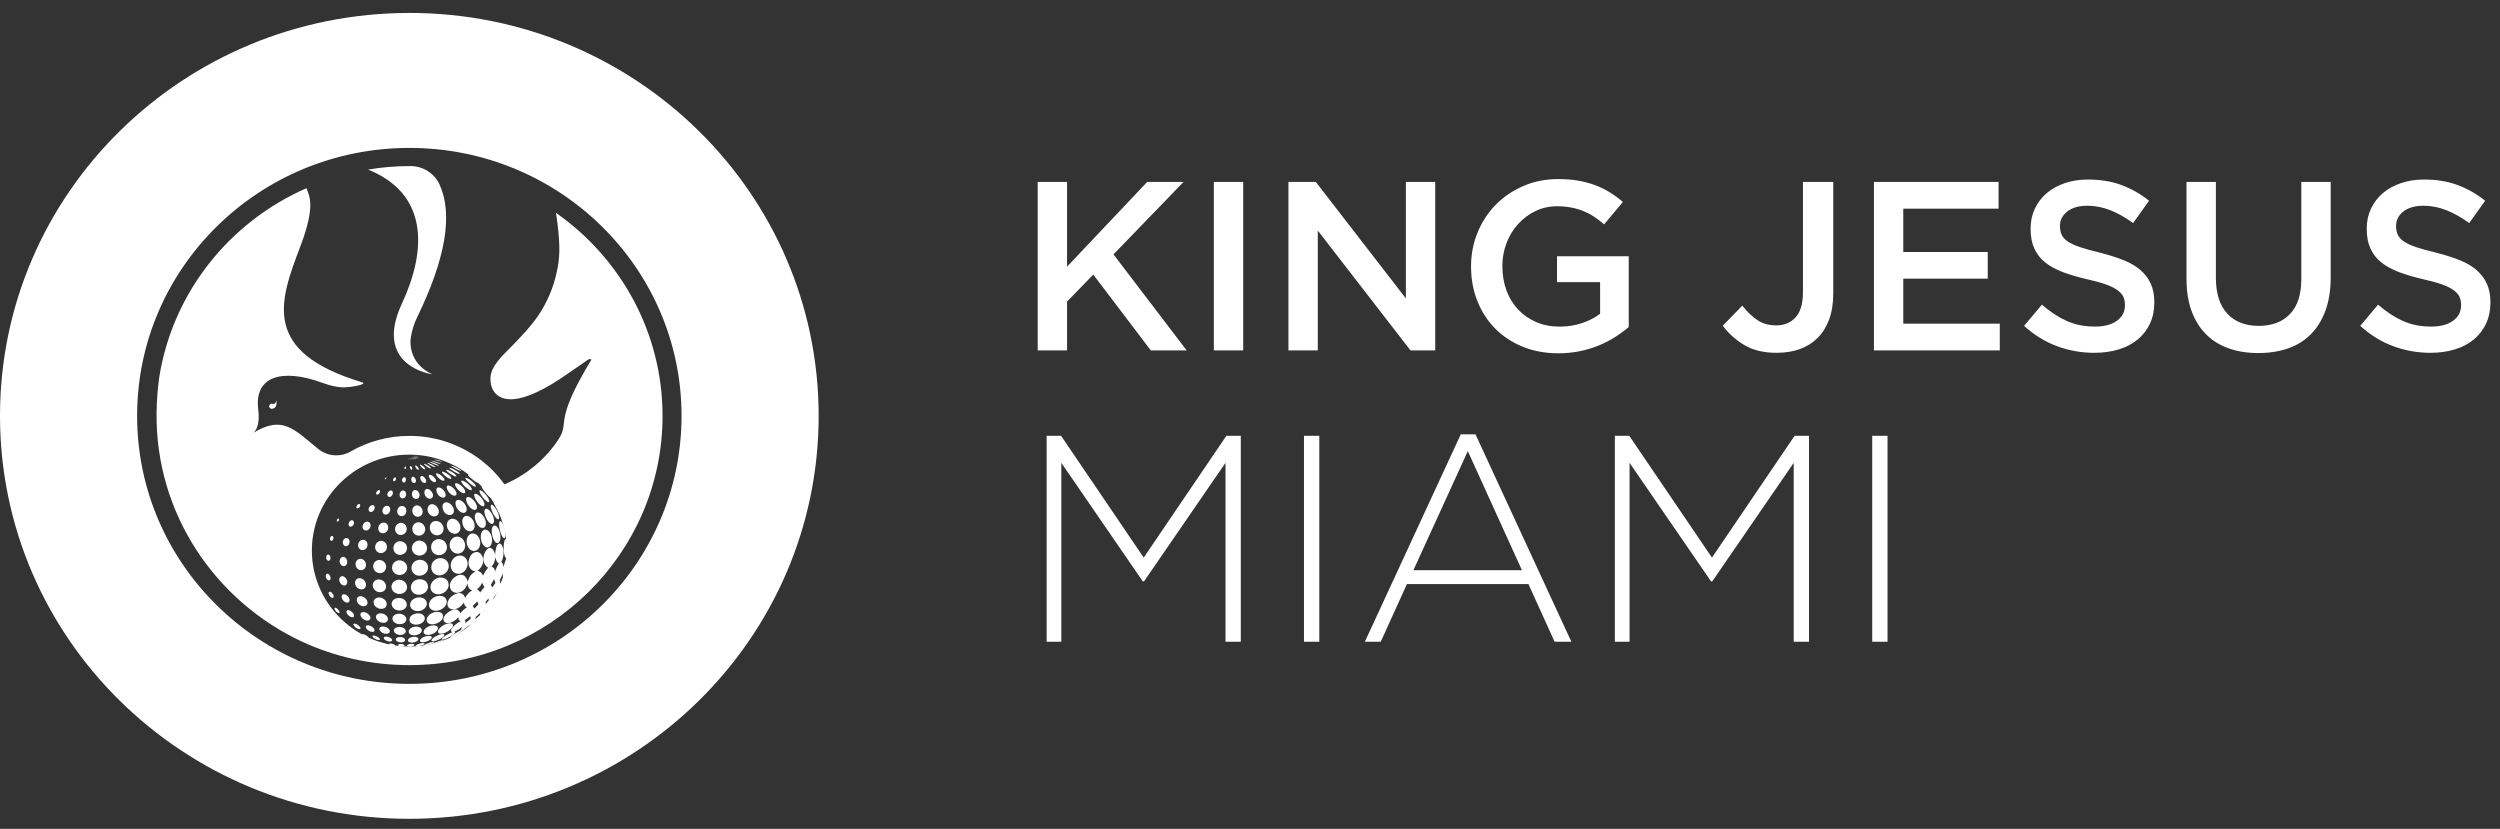
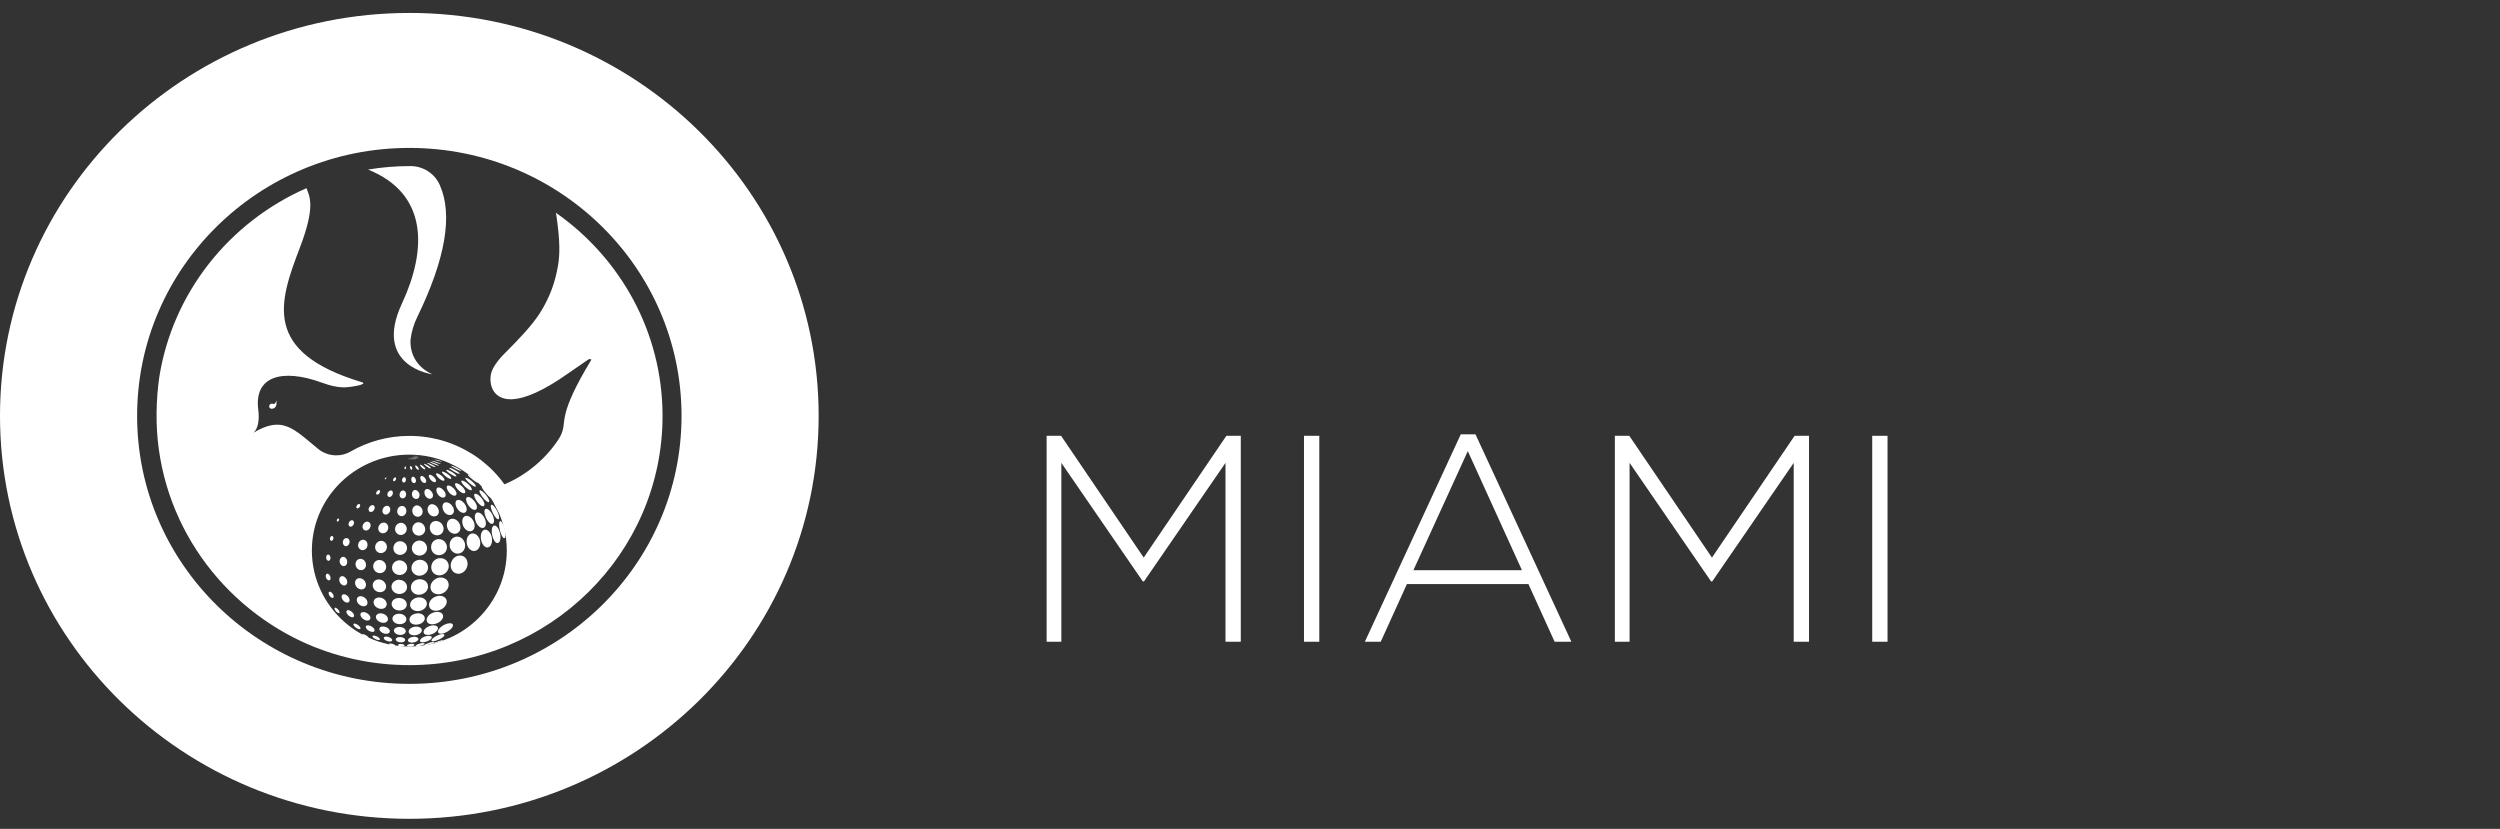
<svg xmlns="http://www.w3.org/2000/svg" width="187" height="62" viewBox="0 0 187 62">
  <rect x="0" y="0" width="187" height="62" fill="#333333" stroke="none" />
  <title>Logo Copy</title>
-   <path fill="#FFF" d="M37.963 42.54c.056-.345.114-.81.142-1.16v-.003c-.04.25-.07.504-.107.757.008-.22.007-1.35.007-1.353-.045-.43-.15-.453-.195-.465-.19.148-.202 1.304.064 1.444-.15.4-.15.4-.21.67-.03-.24-.036-.25-.167-.396.34-.61.104-1.407-.144-1.38-.237.027-.29.514-.32.804-.057-.17-.19-.563-.478-.46-.383.208-.635 1.08-.05 1.467-.208.27-.208.27-.37.588-.145-.248-.145-.248-.402-.365.72-.586.354-1.353-.028-1.396-.508-.06-.864.77-.53 1.23.115.16.27.193.386.22-.323.194-.45.363-.574.758-.285-.948-1.06-.337-1.218-.073-.312.515.042 1.046.59.888.397-.114.54-.477.615-.67.035.31.11.424.34.517-.248.158-.364.283-.523.556-.24-.696-1.02-.202-1.212.112-.276.448-.007.85.49.728.318-.08.51-.325.638-.493.02.203.07.28.22.347-.267.208-.267.208-.503.456-.227-.64-1.034-.05-1.185.22-.197.35.037.608.446.49.32-.093.517-.314.612-.422-.02.194.017.26.167.304-.71.377-.833.767-.662.81l.05.005c-.19.086-.674.308-.814.53-.01.015 0 .037.023.04.228.015.844-.33.98-.52.008-.013.01-.026.004-.04-.008-.018-.022-.03-.04-.035l-.015-.005c.208-.085.353-.175.593-.368-.046.072-.064.1-.074.128-.013.03-.007.065.012.09-.237.14-.716.422-.884.583-.01.01-.002.025.01.023.333-.05.755-.382 1.567-1.02-.23.264-.32.36-1.124.834.087-.048.203-.107.29-.156.203-.126.475-.295.672-.432l.01-.006c.104-.08.378-.29.647-.53-.073.07-.085.08-.15.14.486-.443.525-.478.78-.77.46-.564.488-.6.727-.977l.117-.197.014-.025c.067-.122.36-.728.36-.73-.016.042-.04.097-.06.14l.115-.265c.084-.236.194-.552.264-.79l-.003.008c-.062.22-.128.408-.186.564.003-.004.2-.713.274-1.076-.02.153-.026.198-.054.386.014-.08.04-.18.055-.255m-.666-.376c-.114.205-.114.205-.265.56-.046-.213-.122-.305-.273-.336.18-.198.262-.4.29-.713.068.288.14.41.266.456-.005.012-.012.024-.02.034m.35 1.066c-.09.156-.162.303-.224.44-.005-.097-.015-.177-.036-.276.107-.203.125-.24.216-.51-.003.187.006.293.057.32l-.015.026m-1.428.698c-.118.137-.118.137-.3.383-.085-.144-.085-.144-.24-.24.183-.136.295-.278.385-.488.068.118.117.214.173.33-.006.002-.015.01-.018.016m.828-.318c-.102.16-.184.276-.22.327-.032-.07-.063-.127-.106-.205.09-.145.16-.266.24-.416.042.1.068.178.098.272l-.013.022m.082.95c-.116.18-.213.308-.255.362.024-.076.04-.14.053-.217.09-.13.162-.238.244-.37-.004.073-.01.13-.028.202l-.015.022m-1.35.66c-.133.144-.24.25-.285.293-.04-.065-.078-.123-.133-.195.123-.112.224-.208.35-.33.034.077.058.138.085.213l-.018.02m.77-.294c-.1.12-.177.21-.212.247 0-.054-.005-.1-.01-.153.076-.09.138-.164.213-.258.01.055.017.098.02.15l-.01.014m-.15.753c-.02.023-.21.228-.433.453.12-.133.18-.216.184-.257.136-.138.243-.253.367-.4-.05.083-.1.164-.097.18l-.022.023m-1.205.62c-.158.11-.295.236-.41.344.072-.144.062-.214-.036-.24.16-.113.285-.206.432-.32.02.075.032.132.04.2l-.027.016m.69-.275c-.164.156-.297.27-.353.318.064-.113.064-.117.062-.195.124-.105.222-.193.336-.3-.002.055-.01.1-.02.153-.008.01-.017.018-.024.025" />
  <path fill="#FFF" d="M33.78 46.994c-.112.132-.395.348-.72.406h-.005c-.34.035-.366-.19-.162-.416.043-.05.28-.29.67-.36h.002c.397-.042.363.196.216.37M33.39 45.16c-.187.536-1.034.72-1.26.273-.146-.29.088-.793.698-.866.413-.03.682.253.562.594M34.973 42.21c-.012.216-.15.61-.59.704h-.006c-.627.057-.852-.653-.49-1.098.165-.206.356-.244.437-.26h.002c.5-.044.663.378.648.653M36.787 40.207c.097.5-.184.89-.502.69-.363-.228-.472-1.086-.067-1.268.3-.078.513.29.57.577" />
  <path fill="#FFF" d="M33.11 46.248c-.205.443-.99.617-1.167.257-.134-.27.194-.693.7-.737.432-.018.578.238.466.48M37.396 39.857c.048.195.09.603-.11.747v.002c-.348.15-.6-.764-.47-1.136.034-.096.08-.128.106-.146.214-.09.406.258.474.533M33.092 47.69c-.14.103-.397.23-.64.272h-.005c-.268.03-.15-.13-.125-.16.095-.117.378-.31.705-.367h.002c.303-.034.203.115.18.145-.02.025-.054.062-.118.11M38.11 41.172c-.002.137-.01.15-.015.16-.056-.05-.133-1.127-.108-1.342 0-.006.005-.018.007-.023l.01.002c.007.02.018.047.036.17.03.31.066.722.07 1.032M33.095 47.943l-.354.117c.296-.098.577-.23.87-.336.025-.01.03-.01.04-.013-.002.006-.003.012-.115.06-.13.053-.305.126-.44.173M35.915 40.488c.084.533-.342.908-.723.637-.396-.28-.41-1.07.09-1.217v-.002h.002c.363-.056.588.307.63.582M33.554 43.844c-.033.186-.226.55-.716.61h-.002c-.653.02-.822-.632-.414-1.03.19-.187.396-.216.484-.227h.008c.47-.015.697.324.64.647M37.74 39.497c.053.19.13.59.022.74-.194.16-.462-.72-.426-1.087.006-.096.03-.128.046-.148.12-.1.283.228.358.495" />
  <path fill="#FFF" d="M32.708 47.146c-.236.354-.93.477-1.016.18-.054-.186.207-.495.677-.55.375-.013.467.176.338.37M32.82 48.03c-.1.034-.188.06-.235.075-.123.033-.288.075-.412.104.004-.003.628-.266.882-.328.05-.01.068-.012.08-.006-.002.036-.198.113-.315.155M33.566 42.396c-.016.193-.17.58-.648.64v.003h-.008c-.683.01-.813-.714-.464-1.08.167-.175.36-.2.45-.21h.006c.494-.012.685.37.664.646M34.79 40.74c.05.545-.51.87-.92.535-.384-.312-.3-1.02.254-1.134h.002c.44-.035.642.35.664.6M37.81 39.13c.054.177.157.552.146.7v.002c-.005.02-.012.046-.047-.008-.117-.182-.35-1.004-.33-1.16.005-.016.01-.044.046.007.037.055.105.202.185.46" />
  <path fill="#FFF" d="M32.222 47.812c-.242.223-.823.334-.807.105.01-.12.23-.315.6-.355.316-.014.325.123.23.225-.005.008-.015.02-.023.025M32.297 48.146c-.17.062-.395.116-.54.14-.052.007-.067.007-.078 0-.006-.043.44-.237.698-.274.12-.016.128.008.11.03-.016.026-.087.064-.19.104M36.28 38.832c.165.422-.003.765-.313.634-.407-.173-.62-.99-.29-1.124.254-.065.506.246.602.49M31.918 45.252c-.038.158-.22.434-.656.46h-.002c-.6-.013-.757-.555-.383-.862.18-.15.375-.162.46-.167.385-.008.656.258.58.57M36.856 38.54c.082.18.174.513.006.632-.32.13-.737-.764-.602-1.045.016-.035.036-.05.053-.062.19-.075.432.233.543.474M31.753 46.36c-.146.4-.874.504-1.08.153-.14-.235.04-.606.574-.638.36-.006.602.227.506.485M32.01 43.955c-.08.512-.814.72-1.152.328-.27-.312-.106-.917.53-.96h.006c.492.015.656.378.615.632M35.477 39.136c.123.437-.177.743-.534.546-.428-.238-.504-.97-.114-1.092.248-.053.552.2.647.546M31.536 47.23c-.146.337-.83.402-.952.09-.083-.217.188-.443.54-.45.347.003.486.19.412.36M37.18 38.204c.083.16.215.497.128.623-.185.142-.634-.713-.6-.995.005-.033.016-.05.024-.062.1-.077.31.168.448.434M33.434 40.93c.004.182-.108.54-.55.595h-.004v.002h-.003c-.647.013-.79-.712-.457-1.04.136-.133.282-.152.354-.162h.007c.444-.008.65.35.652.604M37.718 38.834l.095.287M31.664 48.233c-.174.08-.614.16-.576.07.032-.07.287-.18.506-.2.194-.01.183.05.15.08-.017.015-.043.032-.08.05M32.015 42.5c-.046.533-.758.763-1.102.355-.3-.353-.094-.944.48-.985v-.002h.002c.436.01.645.335.62.633M34.432 39.34c.036.18.004.508-.35.582h-.004c-.55.047-.833-.656-.53-.99.09-.098.18-.115.238-.127h.002l.002-.002h.002c.36-.027.59.298.64.536M31.267 47.883c-.043.062-.187.174-.44.186h-.006c-.326-.005-.37-.185-.24-.305.05-.045.164-.12.388-.133.247-.004.393.117.3.25M37.252 37.86c.174.31.28.62.212.612-.095-.01-.558-.81-.55-1.01.03-.073.198.147.338.4M31.342 48.356c.096-.012.192-.028.288-.042l.05-.006c-.103.014-.237.037-.338.048M36.07 37.32c.116.164.243.44.116.537-.276.107-.81-.69-.706-.885.004-.006.01-.02.032-.03.138-.055.398.154.558.378M35.56 37.595c.2.33.13.606-.133.532-.364-.104-.723-.793-.488-.936.007-.002.018-.006.023-.01h.002c.21-.05.475.213.596.415M30.39 46.377c-.07.36-.708.43-.96.106-.192-.248-.014-.573.437-.577.326.012.57.233.522.47M30.425 45.26c-.053.433-.726.558-1.026.19-.244-.294-.06-.716.454-.725h.006c.455.033.59.344.565.535M33.18 39.516c.01.16-.067.477-.44.527-.574.014-.74-.64-.463-.936.107-.115.233-.132.294-.14.392-.007.593.316.61.55M31.943 41.03c-.008.182-.133.5-.55.53h-.002c-.59-.018-.758-.662-.383-.988.07-.06.19-.135.357-.14.417.013.59.358.58.597M34.848 37.837c.163.35-.01.62-.317.497-.395-.158-.624-.81-.325-.93.01-.005.02-.006.03-.01h.002c.26-.037.52.243.61.443M30.444 43.982c-.02.164-.17.445-.585.45h-.007c-.59-.05-.74-.666-.357-.95.152-.114.302-.117.374-.12h.002v.003c.448.034.605.38.572.617M30.35 47.25c-.056.293-.625.334-.834.06-.143-.185.005-.412.378-.415h.004c.353.024.477.222.452.355M36.364 37.033c.123.152.28.418.218.516-.172.118-.75-.642-.722-.835 0-.01.008-.02.013-.03.084-.06.32.135.49.348M30.862 48.402l-.06.002c.103-.006.205-.024.308-.032.026-.002.07-.004.078 0-.005.003-.006.003-.03.006-.088.008-.206.018-.296.024M30.965 48.284c-.046.034-.16.075-.33.08-.21.003-.215-.067-.168-.112.02-.02.104-.086.316-.095.217 0 .244.07.196.115l-.015.012M30.453 42.532c-.023.175-.17.47-.578.48h-.004c-.578-.053-.712-.7-.327-.99.145-.11.287-.11.357-.112h.003c.388.033.587.35.55.622M33.926 38.025c.05.146.067.435-.226.498h-.002c-.5.042-.74-.627-.52-.867.054-.06.118-.074.156-.082h.002c.29-.023.522.256.59.45M36.435 36.73c.12.14.3.385.3.485v.002c-.042.113-.572-.51-.676-.724-.023-.042-.023-.056-.023-.072.024-.06.223.11.398.31M30.302 47.894c-.044.2-.52.21-.667.016-.083-.107-.008-.26.3-.258h.002c.287.016.386.152.365.242M31.806 39.605c-.007.424-.524.62-.824.314-.277-.28-.145-.82.308-.855h.005c.36.017.515.326.51.54M30.504 48.416l-.14.003c.073-.004.145-.018.218-.02.083 0 .1.006.106.008-.005.004-.005.004-.015.004l-.17.004M30.443 41.06c-.058.43-.598.603-.89.284-.28-.303-.09-.87.393-.86.39.028.525.354.497.575M32.817 38.182c.072.395-.322.562-.61.357-.34-.24-.287-.774.08-.826.234-.015.482.202.53.468M28.926 45.213c-.002.034-.032.348-.45.33h-.004c-.506-.06-.683-.56-.38-.773.12-.084.253-.08.31-.078.3.027.54.265.524.52M34.65 36.476c.11.13.23.35.096.415h-.002c-.294.067-.81-.58-.692-.722.007-.01.02-.018.03-.022h.002c.154-.037.427.168.566.33M29.02 46.314c0 .107-.085.286-.39.273h-.002c-.457-.058-.654-.48-.396-.65.104-.066.227-.06.28-.06h.002c.373.048.508.294.506.437M35.067 36.247c.237.23.28.42.16.423-.22.006-.813-.582-.713-.705.003-.006.008-.008.012-.01.112-.044.385.143.54.292M30.26 48.293c-.035.1-.42.082-.482-.023-.026-.043.023-.104.214-.104h.002c.2.01.284.082.266.127M34.048 36.668c.184.268.095.447-.108.405-.337-.07-.645-.62-.48-.74.01-.008.03-.014.04-.018h.004c.19-.022.437.197.544.353M28.88 43.914c-.04.392-.56.52-.857.213-.288-.3-.135-.8.347-.785h.003c.382.052.526.368.506.572M29.16 47.2c.02.22-.36.302-.646.07-.217-.172-.168-.386.09-.407.036-.002.067 0 .09.002.3.035.455.217.466.334M35.32 36.013c.242.21.332.385.243.396-.16.02-.82-.563-.748-.664.064-.043.317.108.504.267M33.285 36.822c.06.116.113.35-.105.398-.396.03-.655-.542-.492-.713.025-.025.055-.04.094-.045.21-.016.422.2.503.36M28.882 42.453c-.048.42-.56.568-.843.243-.27-.307-.093-.826.38-.81.336.046.488.326.462.567M29.332 47.855c.005.023.02.14-.208.13h-.002c-.297-.034-.497-.233-.386-.327.06-.047.155-.043.196-.04h.003c.242.028.378.155.397.237M35.425 35.746c.156.123.325.29.328.356-.026.052-.24-.104-.33-.175-.202-.15-.42-.347-.434-.406-.002-.003-.002-.007-.002-.01.027-.04.253.09.437.236M31.615 38.244c.02.346-.354.537-.618.316-.267-.222-.195-.73.188-.76.275.012.42.272.43.444M30.425 39.604c-.035.39-.515.558-.768.267-.235-.267-.072-.756.35-.767.316.028.434.31.418.5M30.165 48.416c-.063 0-.147-.002-.21-.004l-.003-.004s.013-.008.117-.006c.024 0 .024 0 .16.017l-.065-.004M32.372 36.94c.08.264-.12.446-.36.333-.308-.146-.35-.605-.127-.688.015-.006.038-.01.054-.012.208 0 .384.214.432.368M28.937 40.985c-.063.387-.538.523-.782.228-.228-.28-.038-.772.39-.76.323.045.425.34.392.532M29.55 48.264c.017.023.024.062-.11.055h-.002c-.205-.022-.393-.112-.334-.163.027-.025.1-.02.13-.02v.002c.178.016.288.085.315.124M27.49 45.08c0 .03-.01.3-.348.266h-.005c-.43-.084-.588-.564-.32-.713.082-.047.164-.04.212-.034.24.033.46.263.46.48M33.56 35.516c.118.092.26.25.174.297h-.002c-.21.05-.715-.443-.68-.52 0-.002.004-.008.016-.014.09-.018.337.11.493.236M27.705 46.192c.026.23-.266.323-.553.1-.248-.195-.26-.474-.02-.505.042-.006.08-.002.11 0 .293.057.448.272.463.405M33.893 35.36c.2.133.302.266.22.282-.14.027-.783-.405-.73-.493 0-.003.003-.006.003-.006h.002c.07-.023.325.094.505.215M33.118 35.666c.174.18.163.305.037.293-.24-.02-.615-.457-.527-.54.006-.008.017-.012.023-.015.102-.018.335.125.468.26M27.375 43.77c-.01.13-.102.34-.39.317-.447-.084-.562-.623-.263-.795.093-.055.175-.047.23-.04.312.06.435.34.423.52M34.077 35.176c.166.096.323.22.302.266v.002c-.1.062-.78-.38-.78-.44.002 0 .004-.003.004-.007.045-.027.287.072.473.18M28.01 47.092c.006.02.058.195-.19.173h-.004c-.338-.062-.57-.373-.41-.467.028-.014.08-.03.165-.02.26.045.406.216.44.314M30.397 38.254c-.026.32-.377.473-.587.256-.207-.213-.083-.654.262-.667h.004c.258.02.333.257.32.41M27.373 42.316c-.052.354-.468.453-.685.165-.21-.28-.062-.713.324-.68h.005c.288.06.382.34.356.516M29.033 39.555c-.073.34-.49.457-.676.188-.17-.246.015-.667.37-.655.212.017.356.236.306.467M31.38 37.006c.01.104-.03.302-.246.32h-.004c-.333-.02-.4-.45-.22-.617.055-.052.106-.056.14-.06.158-.002.31.164.33.356M32.542 35.78c.137.193.07.314-.08.28-.25-.058-.478-.464-.355-.537.008-.004.022-.007.03-.01.102-.013.295.115.405.268M28.402 47.773c.053.094-.036.13-.2.08-.23-.068-.415-.245-.315-.3.034-.02.083-.013.115-.01.15.02.345.135.4.23M34.165 34.992c.155.08.325.188.334.236v.002c-.014.02-.11-.012-.304-.11-.147-.073-.432-.228-.453-.27 0 0 0-.005-.002-.006v-.002c.02-.025.23.05.425.15M29.537 48.38c-.01 0-.012 0-.015-.002 0 0 .01-.003.06 0 .066.006.13.017.198.022-.074-.005-.17-.012-.243-.02M31.855 35.866c.04.093.052.24-.085.263-.26 0-.408-.397-.294-.505.02-.018.04-.02.06-.024.132 0 .27.155.32.266M27.482 40.842c-.07.324-.454.422-.634.16-.183-.27.04-.667.353-.627.253.05.318.303.282.467M28.862 48.198c.022.015.057.04.03.048-.088.023-.468-.117-.437-.163.012-.014.06-.01.08-.007.15.026.288.096.327.122M30.375 37.023c-.033.24-.29.343-.427.174-.135-.165-.032-.504.208-.512.138.007.244.167.22.338M29.175 38.225c-.083.28-.415.362-.538.134-.108-.203.06-.535.327-.528.17.014.268.197.21.393M26.478 45.993c.007.02.055.212-.17.175h-.003c-.295-.078-.492-.418-.346-.512.043-.027.098-.02.13-.014h.002c.212.055.354.24.386.35M26.148 44.868c.018.22-.204.282-.408.114-.23-.186-.255-.505-.042-.53.03-.005.06 0 .085.005h.004v.002c.233.06.35.275.36.408M32.358 34.773c.17.09.236.16.2.172-.072.027-.616-.262-.605-.32l.003-.003c.05-.01.263.075.402.15M32.562 34.672c.183.078.278.146.252.162-.047.028-.66-.232-.68-.287.003 0 .003-.003.004-.003.038-.01.253.054.424.128M25.976 43.53c.002.268-.262.357-.462.157-.22-.22-.168-.582.083-.592.017 0 .04.004.056.006.167.04.322.242.323.43M32.077 34.86c.106.073.188.157.136.177-.142.016-.538-.312-.5-.34 0-.003.002-.003.004-.004.06-.004.246.087.36.166M26.95 46.936c.046.094.003.164-.15.11-.24-.085-.455-.343-.33-.396.032-.012.072-.005.096 0 .14.03.324.164.384.286M32.688 34.565c.143.05.29.118.282.143-.05.02-.707-.214-.704-.25.03-.01.244.044.422.107M31.112 35.906c.014.075.002.22-.137.232h-.003c-.215-.014-.268-.346-.15-.45.025-.026.05-.03.068-.032h.002c.122.006.204.155.22.25M27.7 39.42c-.033.105-.145.276-.357.263h-.004c-.31-.063-.277-.48-.017-.626.06-.033.12-.045.182-.037.21.042.243.26.2.4M25.968 42.094c-.04.256-.303.34-.466.146-.21-.248-.052-.607.19-.588l.026.003c.167.04.282.24.25.44M31.715 34.928c.104.095.13.182.06.18-.133-.002-.404-.297-.36-.342l.014-.007c.065-.003.21.095.285.168M29.122 48.33l.027.002.12.018-.148-.02M27.523 47.627c.058.057.06.094.005.09-.148-.008-.474-.22-.425-.275.014-.016.05-.012.077-.006.144.035.287.135.343.19M31.292 34.984c.067.105.042.17-.023.155-.127-.03-.26-.28-.197-.32.003-.003.01-.005.013-.006.056-.002.154.088.206.17M29.375 36.96c-.06.202-.28.288-.37.143-.098-.157.055-.417.243-.417h.002c.143.02.152.175.125.273M26.132 40.64c-.068.213-.317.31-.442.103-.128-.208.01-.532.27-.492.15.03.228.21.172.39M28.23 48.1c.05.025.057.03.06.036v.003c-.053.01-.41-.125-.4-.152.002-.006.026-.002.04 0 .072.016.208.07.3.112M32.79 34.428c.137.033.26.076.278.096h-.002c-.068.022-.546-.11-.595-.148.015-.01.185.018.32.052M28.002 38.096c-.085.206-.323.273-.408.115-.087-.16.076-.444.295-.427.142.023.168.175.112.313M30.363 35.912c-.017.156-.154.238-.242.145-.104-.11-.024-.357.118-.363.108.01.134.138.125.218M31.11 34.228c.115.024.214.05.23.062l-.002.002c-.028.002-.525-.113-.527-.117.028 0 .175.027.3.053M24.956 44.58c.02.134-.064.188-.18.113-.18-.113-.264-.396-.13-.432.024-.005.043 0 .064.005.112.036.224.18.246.315M31.05 34.26c.102.03.182.06.195.07-.022.01-.47-.136-.472-.138.017 0 .157.033.277.068M25.387 45.738c.006.016.054.15-.078.117h-.002c-.193-.072-.353-.346-.263-.393.02-.01.05-.004.07 0 .133.052.24.192.272.276M24.726 43.256c0 .02-.01.19-.16.15h-.004c-.217-.086-.256-.44-.104-.49.03-.01.048-.004.07 0h.002c.14.06.198.233.196.34M26.46 39.207c-.068.176-.283.264-.365.107-.087-.17.085-.432.26-.397.136.036.145.192.106.29M30.832 35.006c.025.102-.025.152-.083.118-.092-.054-.106-.25-.04-.265l.004-.002c.04-.002.096.07.118.148M30.956 34.285c.086.035.153.068.156.08-.016.012-.38-.152-.382-.156.014 0 .133.038.226.075M31.155 34.194c.11.02.21.036.23.046-.01.008-.53-.08-.533-.082.024 0 .17.015.303.036M30.837 34.307c.064.037.104.067.104.076-.02.014-.248-.135-.26-.152.013 0 .097.042.157.077M24.718 41.783c-.01.072-.06.186-.176.162h-.002c-.183-.072-.182-.39-.04-.453.034-.015.062-.01.08-.005h.002c.126.048.15.203.136.296M31.162 34.158c.103.012.198.023.22.03-.024.007-.48-.047-.485-.05.022 0 .15.01.265.02M29.612 35.877c-.048.115-.17.162-.205.08-.035-.086.056-.25.16-.25.058.006.08.086.045.17M28.403 36.864c-.01.015-.08.14-.197.132h-.003c-.135-.033-.062-.245.077-.318.042-.02.066-.02.083-.018.074.01.09.106.04.204M30.37 35c-.01.092-.068.115-.098.08-.042-.05-.004-.186.054-.19.04.006.048.07.044.11M26.92 37.898c-.03.056-.11.14-.198.13-.125-.038-.062-.243.065-.31.04-.02.07-.02.09-.016.087.026.076.13.042.196M24.933 40.318c-.037.134-.16.18-.224.086-.085-.13.023-.33.138-.312l.01.002c.07.022.104.123.075.224M30.705 34.325c.04.038.05.062.04.062-.028-.003-.137-.12-.134-.132h.002c.013.002.064.042.093.07M27.643 47.957c.055.023.062.026.066.03-.03 0-.26-.097-.267-.105l.013.004h.002c.044.012.125.048.185.07M31.14 34.122c.086.006.163.01.176.017-.012.003-.375-.022-.38-.022.016-.002.12 0 .204.004M25.348 38.932c-.04.078-.122.115-.152.045-.032-.076.044-.207.13-.188.06.023.04.103.022.142M30.557 34.328c.012.03.012.046.003.043-.015-.003-.045-.083-.035-.09.01 0 .027.034.032.048M28.884 35.8c-.034.052-.097.065-.104.033-.01-.032.036-.105.1-.124.013-.004.024.005.024.018 0 .012 0 .024-.002.035-.003.012-.01.026-.018.038M31.095 34.088c.05 0 .103.002.153.004h-.257c.007-.002.068-.004.105-.004M20.437 30.215c-.203-.09-.338.103-.294.232.064.186.295.14.398.058.195-.162.11-.375.167-.538.055-.16-.118.317-.27.248" />
  <path fill="#FFF" d="M37.898 41.555c-.19 3.665-3.177 6.604-6.9 6.793-4.308.217-7.88-3.297-7.66-7.54.192-3.664 3.177-6.604 6.9-6.792 4.31-.217 7.88 3.298 7.66 7.54m3.68-25.646c.01.058.022.115.034.17.285 1.952.275 2.953.12 3.828-.204 1.162-.568 2.265-1.337 3.496-.622.968-1.54 1.922-2.66 3.044h-.003c-.07.073-.148.154-.225.238l-.01.012c-.077.085-.155.176-.23.27-.012.02-.024.034-.037.05-.1.13-.196.267-.276.406l-.03.052c-.02.035-.038.07-.055.104l-.025.053c-.017.034-.03.07-.044.104-.035.087-.06.172-.078.26-.148.75.134 1.873 1.49 1.868.035 0 .073-.003.11-.004.034 0 .068-.003.103-.005.897-.078 2.206-.605 4.073-1.926l1.51-1.04c.03-.02.078-.03.12-.03.057 0 .105.017.1.05 0 .005-.003.01-.005.015-1.27 2.1-1.724 3.235-1.91 3.963l-.02.08c-.018.075-.033.147-.046.216-.005.022-.01.044-.012.066-.004.022-.008.042-.01.064l-.007.032-.01.06c-.004.04-.01.08-.015.117l-.006.056-.007.053c-.005.036-.01.07-.013.105 0 .018-.003.033-.005.05l-.007.05-.006.05c-.005.023-.01.048-.01.07l-.006.028c-.048.285-.138.56-.42.977-.67.984-1.442 1.708-2.165 2.236-.036.024-.072.052-.107.077-.113.078-.224.155-.333.225-.04.026-.077.05-.114.072l-.115.07c-.022.014-.044.028-.067.04-.036.022-.07.044-.104.062l-.09.052c-.018.01-.036.02-.054.028l-.163.09-.052.026c-.156.08-.304.15-.44.212l-.046.02c-.022.01-.042.02-.063.027l-.067.03c-.49-.685-1.082-1.293-1.75-1.81-.188-.144-.38-.28-.58-.41l-.1-.06c-.107-.068-.215-.134-.328-.197l-.126-.07c-.188-.103-.38-.198-.573-.286-.036-.018-.072-.033-.107-.05-.14-.06-.283-.12-.425-.173-.206-.078-.416-.148-.628-.21l-.214-.063c-.05-.012-.103-.024-.155-.038-.17-.042-.342-.08-.517-.11-.097-.02-.196-.035-.295-.05-.428-.064-.87-.097-1.315-.097-1.604 0-3.107.427-4.397 1.17-.337.195-.712.29-1.086.283-.026 0-.053 0-.078-.002h-.005c-.025 0-.05-.002-.076-.004l-.127-.014c-.05-.008-.098-.018-.145-.027-.015 0-.032-.004-.048-.008s-.032-.01-.05-.013c-.02-.008-.043-.014-.065-.02-.04-.013-.077-.024-.115-.038-.07-.025-.138-.054-.204-.086l-.032-.015c-.04-.018-.078-.04-.117-.06l-.057-.036c-.03-.018-.057-.035-.085-.055-.007-.007-.016-.013-.022-.02-.042-.027-.082-.058-.12-.09-.14-.113-.273-.227-.404-.334-.005-.005-.01-.01-.015-.012-.06-.052-.12-.102-.18-.15-.108-.09-.214-.18-.316-.263-.018-.015-.035-.027-.053-.04-.004-.005-.01-.01-.016-.014-.018-.017-.035-.03-.054-.045-.005-.005-.01-.01-.016-.013l-.123-.098-.192-.147c-.015-.012-.03-.02-.045-.03-.008-.01-.016-.015-.023-.02-.015-.012-.03-.02-.043-.03-.36-.258-.705-.45-1.07-.543l-.01-.004c-.264-.064-.534-.082-.83-.038-.013 0-.028.004-.042.007-.415.068-.88.255-1.428.586l.02-.015s.002 0 .002-.002c.002 0 .004-.004.007-.004 0-.003.002-.003.002-.005.003 0 .003-.002.005-.002.002-.002.004-.006.007-.006l.023-.02c.005-.007.012-.013.018-.018v-.002c.024-.024.05-.057.08-.096 0-.004.002-.008.005-.01.018-.026.037-.058.055-.092l.015-.025c.006-.016.013-.027.02-.04.012-.027.02-.054.033-.083l.006-.014c.008-.022.017-.045.024-.07l.008-.023.022-.08c.024-.1.043-.212.056-.343v-.008l.01-.132v-.004l.002-.096v-.052c0-.052-.002-.106-.004-.163l-.003-.056c-.005-.095-.015-.196-.028-.305-.31-2.446 1.743-3.092 4.766-1.993.08.03.158.05.247.083.18.063.683.243 1.347.268.474.01 1.928-.224 1.386-.388-7.495-2.256-6.178-6.015-4.625-10.078 1.193-3.123.71-3.82.487-4.433-5.77 2.53-10.016 7.816-11.014 14.16-.12.856-.186 1.73-.198 2.62-.1 7.556 4.396 14.13 10.913 17.156 2.43 1.116 5.14 1.74 7.997 1.74 10.458 0 18.937-8.347 18.937-18.642-.003-6.27-3.156-11.82-7.985-15.198" />
  <path fill="#FFF" d="M30.063 22.707c-2.19 4.705 2.27 5.29 2.272 5.29-1.884-.868-1.62-2.637-1.62-2.637.07-.572.243-1.127.496-1.648 2.108-4.33 2.686-7.655 1.676-9.893-.383-.848-1.24-1.396-2.18-1.396h-.016c-1.08 0-2.135.088-3.162.26 4.487 1.803 4.42 5.975 2.535 10.023" />
  <path fill="#FFF" d="M30.62 51.153c-11.246 0-20.364-8.975-20.364-20.045 0-11.07 9.118-20.044 20.363-20.044s20.36 8.975 20.36 20.044c0 11.07-9.116 20.045-20.36 20.045m0-50.184C13.707.97 0 14.46 0 31.107s13.708 30.14 30.618 30.14c16.91 0 30.617-13.493 30.617-30.14 0-16.646-13.707-30.14-30.616-30.14" />
  <g fill="#FFF">
-     <path d="M77.62 13.61h2.196v6.336l5.994-6.336h2.718l-5.238 5.418 5.472 7.182H86.08l-4.302-5.67-1.962 2.016v3.654H77.62v-12.6zM90.796 13.61h2.196v12.6h-2.196v-12.6zM96.376 13.61h2.048l6.736 8.712V13.61h2.195v12.6h-1.85l-6.934-8.964v8.964h-2.195v-12.6zM116.57 26.426c-.982 0-1.877-.165-2.68-.495s-1.492-.784-2.063-1.367c-.57-.58-1.01-1.266-1.322-2.052-.312-.784-.47-1.64-.47-2.563v-.037c0-.876.16-1.71.482-2.502.32-.792.77-1.485 1.35-2.08.58-.593 1.27-1.064 2.066-1.412s1.67-.522 2.62-.522c.55 0 1.052.04 1.502.117.45.08.867.19 1.25.334.385.144.748.32 1.09.53s.675.454 1 .73l-1.405 1.674c-.24-.204-.485-.39-.737-.56s-.517-.308-.792-.422c-.275-.114-.578-.204-.908-.27-.33-.066-.693-.1-1.09-.1-.575 0-1.112.12-1.61.36s-.93.563-1.296.966c-.366.402-.654.875-.864 1.416s-.314 1.11-.314 1.713v.037c0 .65.102 1.25.305 1.804.204.554.494 1.03.87 1.426s.827.71 1.348.938c.522.23 1.105.343 1.752.343.6 0 1.158-.087 1.68-.262.52-.176.972-.407 1.354-.697v-2.37h-3.222V19.17h5.363v5.293c-.312.265-.656.517-1.034.756-.378.24-.786.45-1.225.63-.438.18-.91.32-1.413.423-.504.102-1.032.153-1.584.153zM132.897 26.39c-.972 0-1.782-.194-2.43-.585-.648-.39-1.183-.873-1.603-1.448l1.458-1.494c.372.468.753.83 1.143 1.09.39.257.855.386 1.396.386.6 0 1.084-.202 1.45-.604.365-.402.55-1.023.55-1.863V13.61h2.267v8.316c0 .756-.102 1.41-.306 1.962-.203.553-.49 1.015-.863 1.387s-.815.65-1.332.837c-.516.185-1.092.278-1.728.278zM140.17 13.61h9.323v2h-7.128v3.238h6.317v1.998h-6.317v3.366h7.218v1.998h-9.414v-12.6zM156.657 26.39c-.972 0-1.902-.165-2.79-.495-.888-.33-1.71-.837-2.466-1.52l1.333-1.585c.612.528 1.23.934 1.854 1.215.624.282 1.332.423 2.124.423.686 0 1.23-.144 1.63-.432.402-.288.604-.672.604-1.152v-.036c0-.228-.04-.43-.117-.603s-.223-.34-.434-.495c-.21-.156-.5-.3-.866-.432s-.845-.265-1.435-.396c-.674-.155-1.272-.333-1.795-.53-.523-.198-.963-.44-1.317-.72-.355-.282-.626-.628-.812-1.036-.187-.407-.28-.9-.28-1.476v-.036c0-.54.107-1.035.322-1.485.214-.45.51-.834.883-1.153.375-.318.826-.567 1.354-.747.526-.18 1.102-.27 1.726-.27.925 0 1.756.135 2.493.405.738.27 1.432.663 2.08 1.18l-1.19 1.672c-.575-.42-1.145-.74-1.71-.963-.563-.222-1.134-.333-1.71-.333-.647 0-1.15.146-1.512.434-.36.288-.54.642-.54 1.062v.036c0 .24.042.453.127.64.085.186.238.353.46.504.224.15.53.29.92.423.393.13.89.27 1.49.413.66.168 1.248.354 1.76.558.51.205.935.454 1.27.748s.594.636.77 1.026c.173.39.26.843.26 1.358v.036c0 .588-.11 1.116-.33 1.584-.22.468-.526.864-.92 1.188-.392.323-.863.57-1.415.737-.552.17-1.158.253-1.818.253zM168.915 26.408c-.816 0-1.555-.117-2.214-.352-.66-.233-1.224-.585-1.69-1.053s-.83-1.047-1.08-1.737c-.253-.69-.38-1.49-.38-2.402V13.61h2.197v7.165c0 1.176.283 2.07.85 2.682s1.353.918 2.355.918c.99 0 1.768-.294 2.335-.882s.85-1.464.85-2.628V13.61h2.197v7.146c0 .937-.13 1.758-.387 2.466-.26.708-.62 1.3-1.09 1.773-.468.474-1.034.828-1.7 1.062-.667.234-1.414.35-2.242.35zM181.803 26.39c-.972 0-1.902-.165-2.79-.495-.888-.33-1.71-.837-2.466-1.52l1.332-1.585c.61.528 1.228.934 1.853 1.215.624.282 1.332.423 2.124.423.685 0 1.228-.144 1.63-.432.4-.288.603-.672.603-1.152v-.036c0-.228-.04-.43-.117-.603s-.223-.34-.434-.495c-.21-.156-.5-.3-.867-.432-.366-.132-.845-.265-1.435-.396-.674-.155-1.272-.333-1.795-.53-.523-.198-.963-.44-1.317-.72-.355-.282-.626-.628-.812-1.036-.187-.407-.28-.9-.28-1.476v-.036c0-.54.107-1.035.322-1.485.214-.45.51-.834.883-1.153.374-.318.825-.567 1.353-.747.526-.18 1.102-.27 1.726-.27.924 0 1.755.135 2.492.405.738.27 1.432.663 2.08 1.18l-1.19 1.672c-.575-.42-1.145-.74-1.71-.963-.563-.222-1.134-.333-1.71-.333-.647 0-1.15.146-1.512.434-.36.288-.54.642-.54 1.062v.036c0 .24.042.453.127.64.084.186.237.353.46.504.223.15.53.29.92.423.392.13.888.27 1.49.413.66.168 1.247.354 1.76.558.51.205.934.454 1.27.748s.593.636.768 1.026c.174.39.262.843.262 1.358v.036c0 .588-.11 1.116-.33 1.584-.22.468-.527.864-.92 1.188-.393.323-.864.57-1.416.737-.552.17-1.157.253-1.817.253z" />
-   </g>
+     </g>
  <g fill="#FFF">
    <path d="M78.288 32.598h1.08l6.182 9.11 6.183-9.11h1.078V48h-1.144V34.622L85.57 43.49h-.087l-6.095-8.868V48h-1.1V32.598zM97.538 32.598h1.145V48h-1.145V32.598zM109.266 32.488h1.1L117.538 48h-1.254l-1.958-4.312h-9.088L103.28 48h-1.188l7.174-15.512zm4.576 10.165l-4.05-8.91-4.07 8.91h8.12zM120.792 32.598h1.078l6.184 9.11 6.183-9.11h1.078V48h-1.145V34.622l-6.095 8.867h-.088l-6.095-8.868V48h-1.1V32.598zM140.042 32.598h1.145V48h-1.145V32.598z" />
  </g>
</svg>